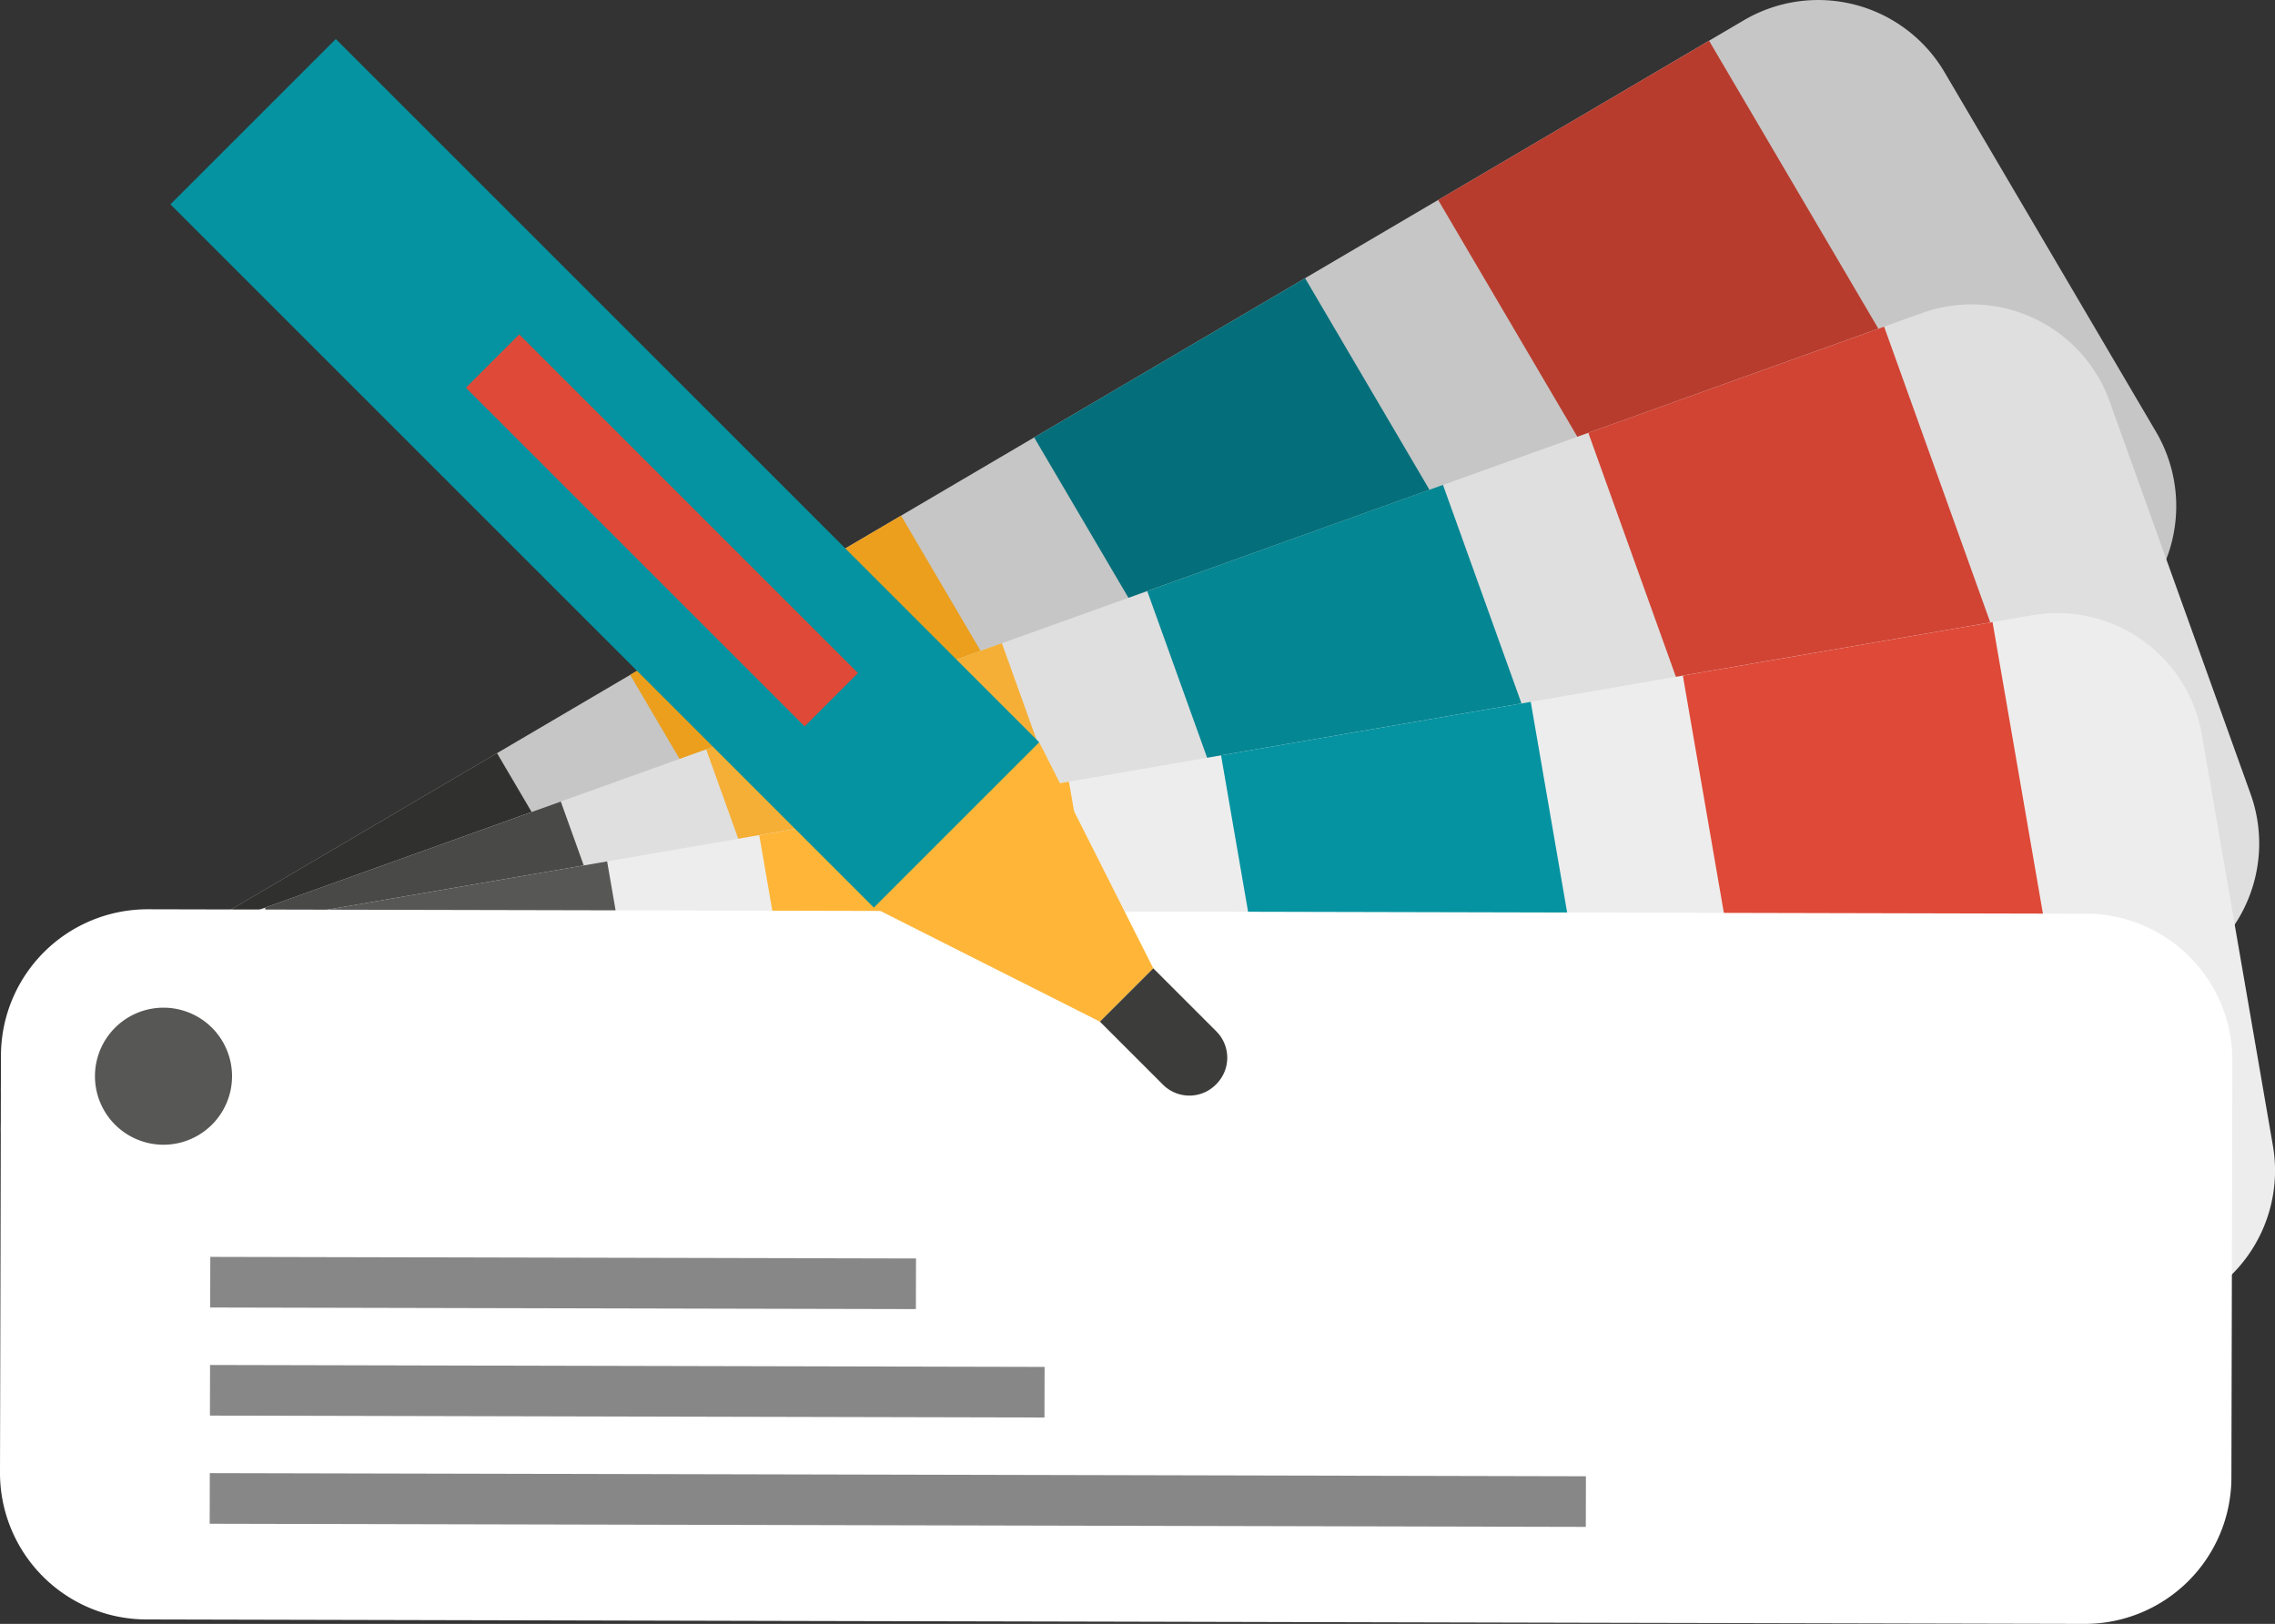
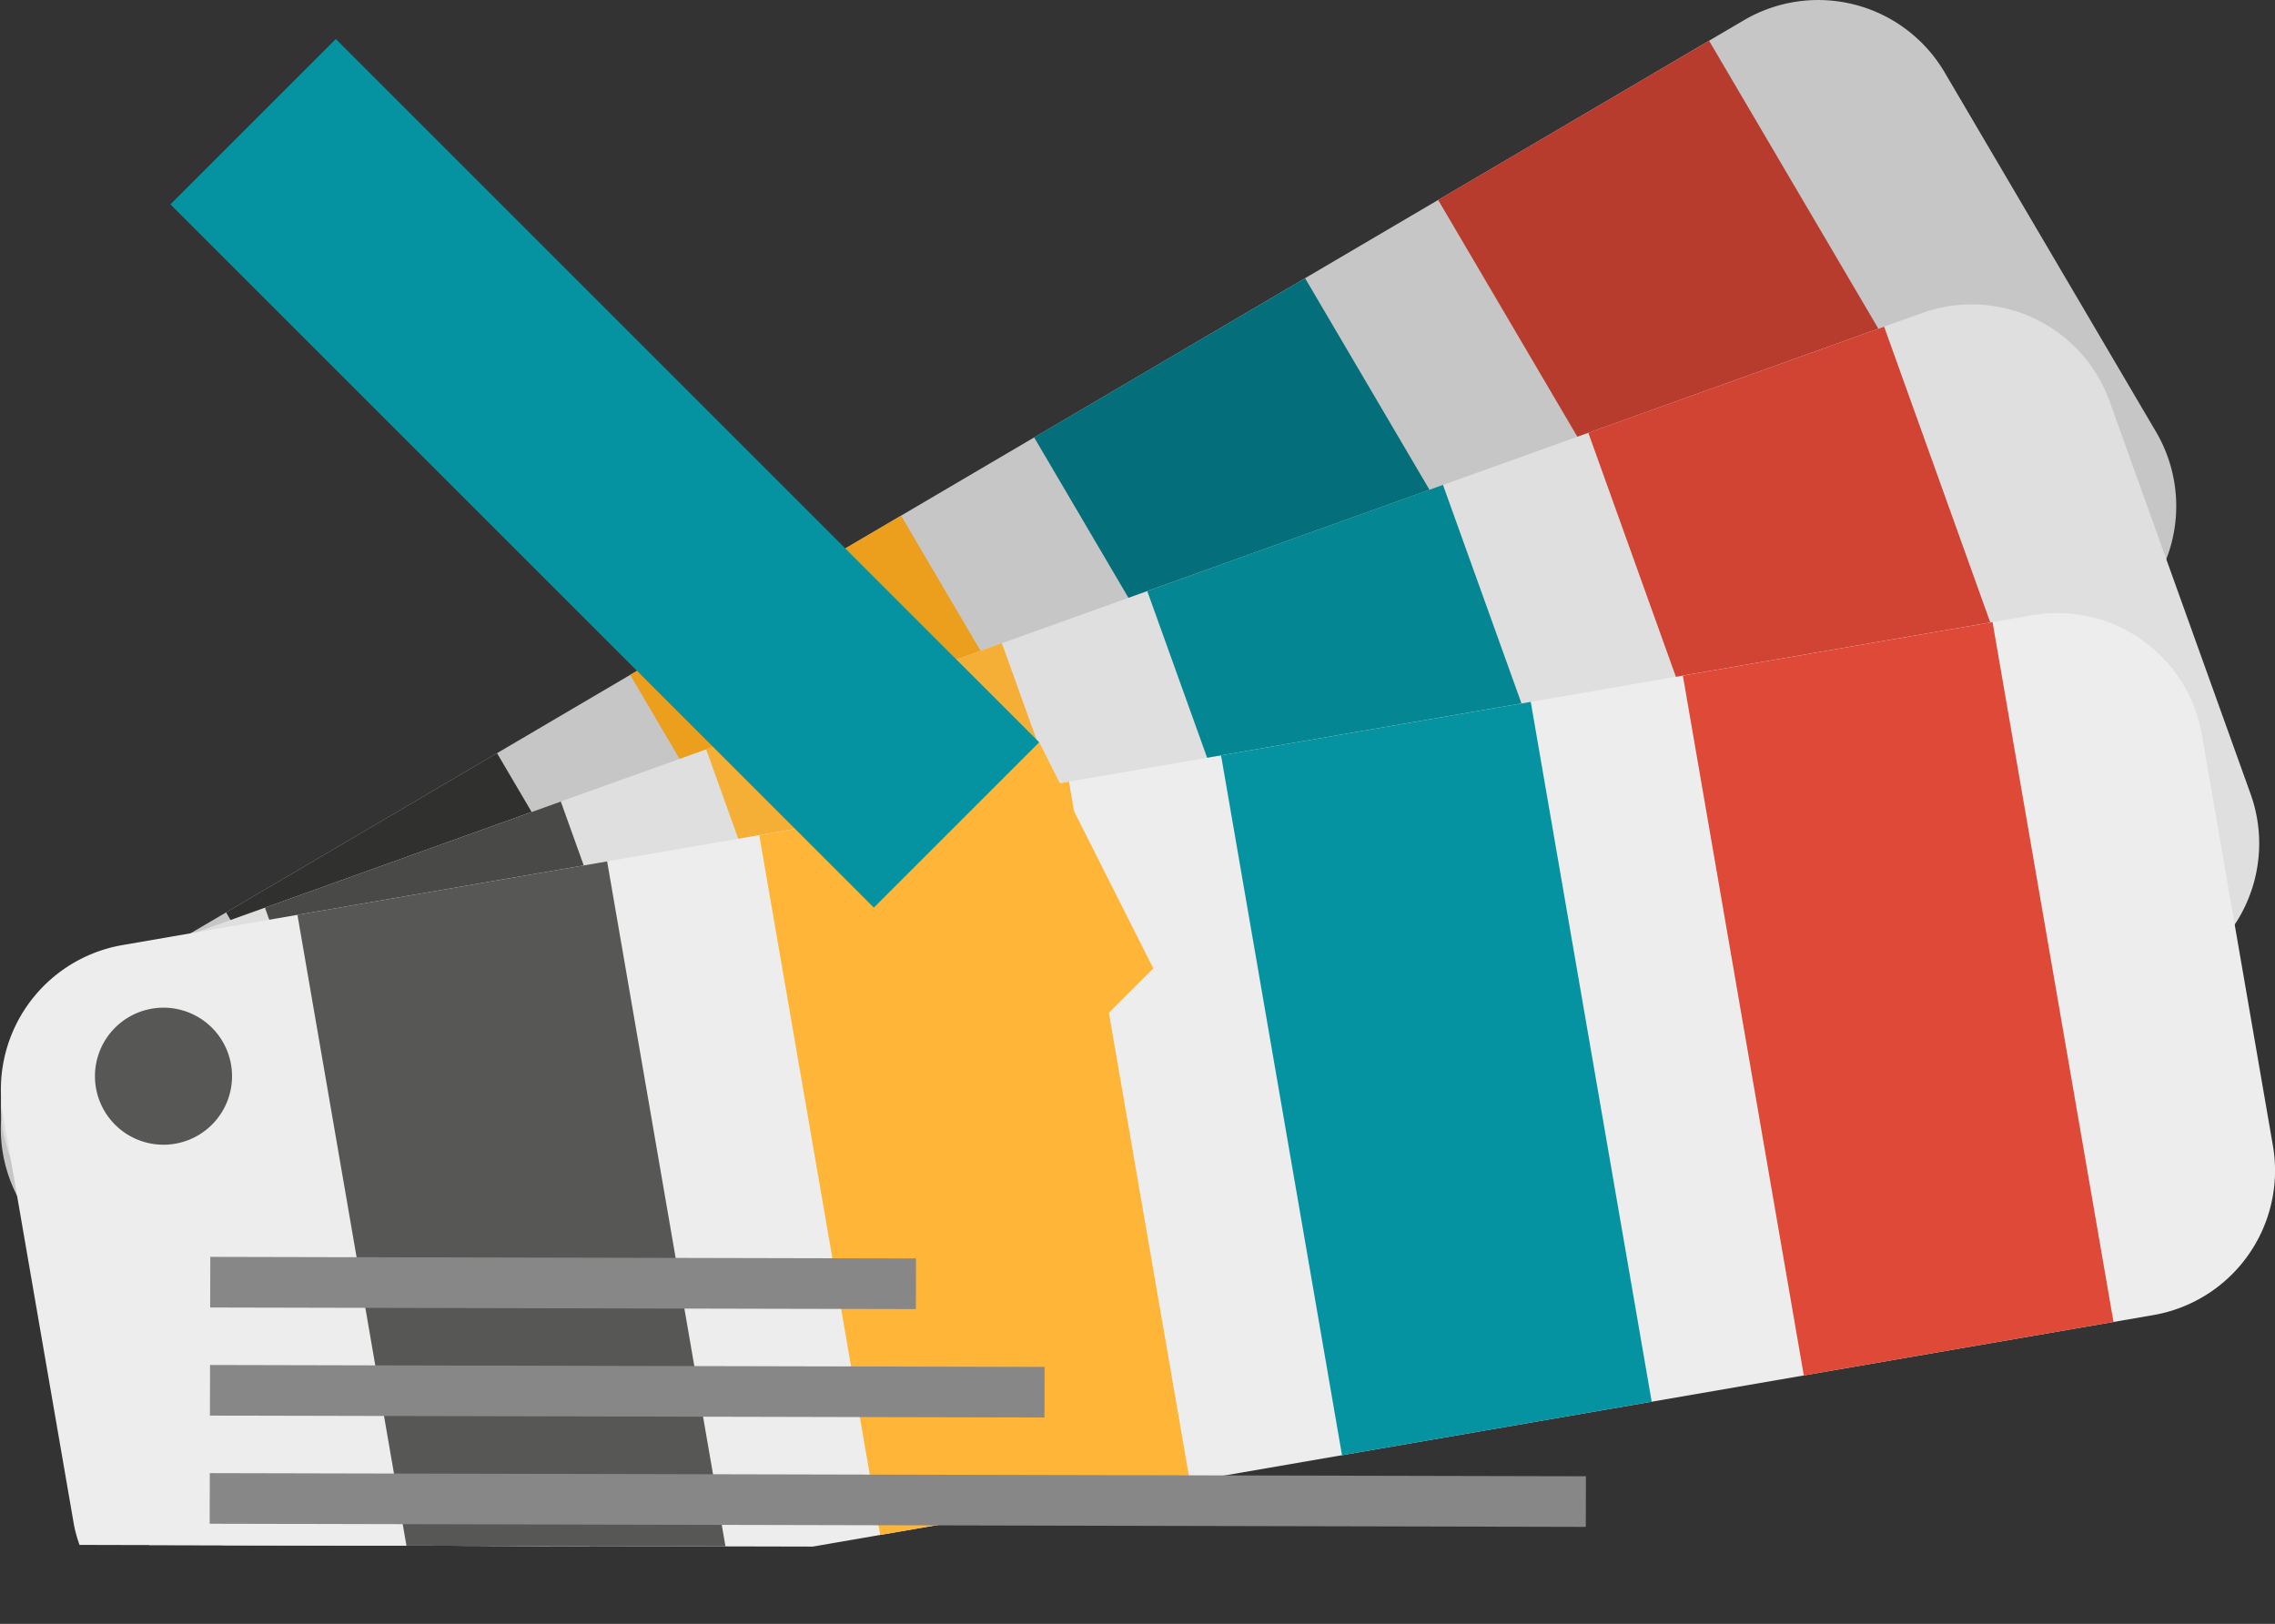
<svg xmlns="http://www.w3.org/2000/svg" width="142.735" height="101.905" viewBox="0 0 142.735 101.905">
  <rect x="0" y="0" width="142.735" height="101.905" fill="#333333" stroke="none" />
  <defs>
    <clipPath id="clip-path">
      <rect id="矩形_146" data-name="矩形 146" width="142.735" height="101.905" fill="none" />
    </clipPath>
    <clipPath id="clip-path-2">
-       <rect id="矩形_149" data-name="矩形 149" width="66.305" height="66.305" fill="none" />
-     </clipPath>
+       </clipPath>
  </defs>
  <g id="组_234" data-name="组 234" transform="translate(-1117.48 -2286.548)">
    <g id="组_235" data-name="组 235" transform="translate(1117.48 2286.548)">
      <g id="组_195" data-name="组 195" transform="translate(0 0)">
        <g id="组_194" data-name="组 194" transform="translate(0 0)" clip-path="url(#clip-path)">
          <path id="路径_271" data-name="路径 271" d="M34.46,97.018,131.971,39.69A9.2,9.2,0,0,0,135.239,27.1L121.973,4.537a9.2,9.2,0,0,0-12.59-3.268L4.555,62.9A9.2,9.2,0,0,0,1.286,75.488l12.63,21.484Z" transform="translate(0.032 0)" fill="#c6c6c6" />
          <rect id="矩形_133" data-name="矩形 133" width="19.717" height="44.566" transform="translate(90.231 12.549) rotate(-30.447)" fill="#b83c2d" />
          <rect id="矩形_134" data-name="矩形 134" width="19.718" height="44.568" transform="translate(64.883 27.45) rotate(-30.447)" fill="#046f7a" />
          <rect id="矩形_135" data-name="矩形 135" width="19.718" height="44.568" transform="translate(39.536 42.351) rotate(-30.447)" fill="#eb9f1c" />
          <rect id="矩形_136" data-name="矩形 136" width="19.718" height="44.568" transform="translate(14.186 57.257) rotate(-30.454)" fill="#30302f" />
          <path id="路径_272" data-name="路径 272" d="M36.9,84.591,135.62,49.157A9.2,9.2,0,0,0,141.172,37.4l-8.843-24.635A9.2,9.2,0,0,0,120.564,7.21L6.11,48.29A9.2,9.2,0,0,0,.562,60.054L9.344,84.528Z" transform="translate(0.034 12.432)" fill="#dfdfdf" />
          <rect id="矩形_137" data-name="矩形 137" width="19.718" height="44.568" transform="translate(99.652 27.16) rotate(-19.741)" fill="#d14434" />
          <rect id="矩形_138" data-name="矩形 138" width="19.717" height="44.567" transform="matrix(0.941, -0.338, 0.338, 0.941, 71.979, 37.092)" fill="#058693" />
          <rect id="矩形_139" data-name="矩形 139" width="19.717" height="44.567" transform="matrix(0.941, -0.338, 0.338, 0.941, 44.304, 47.025)" fill="#f5af36" />
          <path id="路径_273" data-name="路径 273" d="M26.111,64.283l13.308-4.775L24.363,17.56,5.8,24.22,20.178,64.268Z" transform="translate(10.822 32.74)" fill="#494948" />
          <path id="路径_274" data-name="路径 274" d="M50.957,72.012l84.11-14.529a9.2,9.2,0,0,0,7.5-10.627L138.11,21.064a9.2,9.2,0,0,0-10.627-7.5L7.652,34.263a9.2,9.2,0,0,0-7.5,10.627L4.61,70.686a8.91,8.91,0,0,0,.341,1.22Z" transform="translate(0.037 25.043)" fill="#ededed" />
          <rect id="矩形_140" data-name="矩形 140" width="19.718" height="44.567" transform="translate(105.584 42.399) rotate(-9.803)" fill="#df4937" />
          <rect id="矩形_141" data-name="矩形 141" width="19.718" height="44.569" transform="translate(76.61 47.402) rotate(-9.803)" fill="#0593a1" />
          <rect id="矩形_142" data-name="矩形 142" width="19.718" height="44.567" transform="translate(47.636 52.408) rotate(-9.803)" fill="#ffb638" />
          <path id="路径_275" data-name="路径 275" d="M33.37,61.858,25.945,18.871,6.515,22.228l6.838,39.585Z" transform="translate(12.147 35.184)" fill="#575756" />
-           <path id="路径_276" data-name="路径 276" d="M140,55.589l.06-26.176a9.194,9.194,0,0,0-9.175-9.215l-2.541-.006-19.716-.046-9.688-.023-19.716-.046-9.685-.02-19.719-.046-9.685-.023-19.716-.043L9.278,19.92A9.2,9.2,0,0,0,.06,29.1L0,55.268a9.2,9.2,0,0,0,9.175,9.218l11.137.026,19.716.046,9.688.023,19.716.043,9.688.023,19.716.046,9.685.02,19.719.046,2.538.006A9.2,9.2,0,0,0,140,55.589" transform="translate(0 37.141)" fill="#fff" />
          <path id="路径_277" data-name="路径 277" d="M6.371,30.679a4.3,4.3,0,1,1,4.314-4.294,4.3,4.3,0,0,1-4.314,4.294" transform="translate(3.873 41.157)" fill="#575756" />
          <rect id="矩形_143" data-name="矩形 143" width="3.177" height="86.339" transform="translate(13.156 95.621) rotate(-89.869)" fill="#878787" />
          <rect id="矩形_144" data-name="矩形 144" width="3.177" height="52.36" transform="translate(13.171 88.835) rotate(-89.868)" fill="#878787" />
          <rect id="矩形_145" data-name="矩形 145" width="3.177" height="44.277" transform="translate(13.187 82.051) rotate(-89.87)" fill="#878787" />
        </g>
      </g>
      <g id="组_198" data-name="组 198" transform="translate(10.693 2.448)">
        <rect id="矩形_147" data-name="矩形 147" width="14.672" height="62.423" transform="translate(0 10.375) rotate(-45)" fill="#0593a1" />
        <path id="路径_278" data-name="路径 278" d="M37.87,41.216l3.346-3.346L34.065,23.691,23.691,34.065Z" transform="translate(20.45 20.45)" fill="#ffb638" />
        <g id="组_197" data-name="组 197" transform="translate(0 0)">
          <g id="组_196" data-name="组 196" clip-path="url(#clip-path-2)">
            <path id="路径_279" data-name="路径 279" d="M38.567,38.6l.034-.034a2.342,2.342,0,0,0,0-3.313L34.647,31.3,31.3,34.646,35.255,38.6a2.342,2.342,0,0,0,3.313,0" transform="translate(27.018 27.019)" fill="#3c3c3b" />
            <rect id="矩形_148" data-name="矩形 148" width="4.732" height="30.054" transform="translate(18.539 21.885) rotate(-45)" fill="#df4937" />
          </g>
        </g>
      </g>
    </g>
  </g>
</svg>